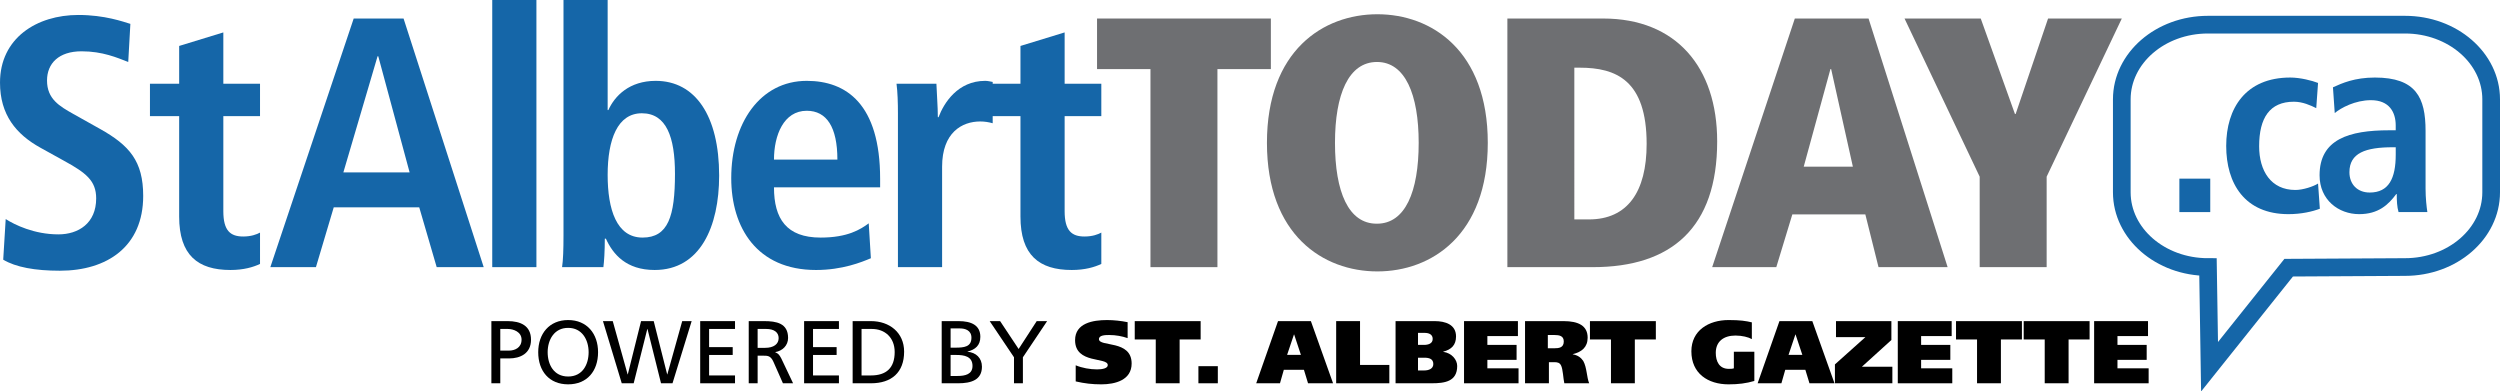
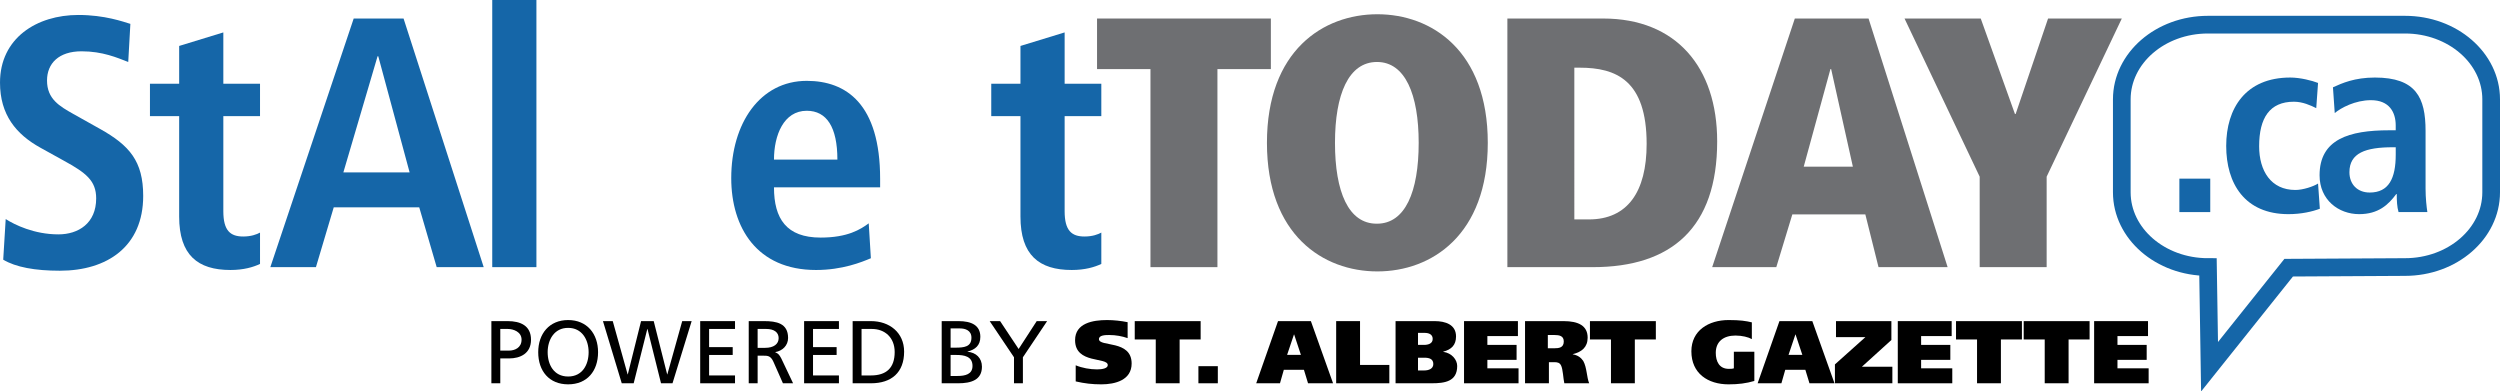
<svg xmlns="http://www.w3.org/2000/svg" version="1.1" id="Layer_1" x="0px" y="0px" width="1012.601px" height="158.565px" viewBox="109.885 324.348 1012.601 158.565" enable-background="new 109.885 324.348 1012.601 158.565" xml:space="preserve">
  <g>
    <path fill="#1566A8" d="M112.193,413.075c3.607,2.309,11.542,6.203,21.353,6.203c8.079,0,15.293-4.473,15.293-14.571   c0-7.213-4.184-10.388-13.129-15.293l-9.378-5.193c-9.955-5.482-16.447-13.417-16.447-26.402c0-18.034,14.86-27.412,31.74-27.412   c10.676,0,18.178,2.741,21.064,3.607l-0.866,15.437c-4.473-1.731-10.388-4.328-18.9-4.328c-9.233,0-13.994,4.905-13.994,11.83   c0,7.502,5.049,10.388,10.676,13.562l10.82,6.06c11.83,6.637,17.457,12.983,17.457,27.123c0,20.485-14.571,30.297-33.759,30.297   c-10.099,0-17.89-1.442-22.939-4.472L112.193,413.075z" />
    <path fill="#1566A8" d="M182.454,342.959l17.89-5.482v20.775h14.86v13.128h-14.86v38.521c0,7.935,2.885,10.242,8.079,10.242   c3.174,0,5.482-0.865,6.781-1.587v12.695c-2.741,1.299-6.636,2.453-11.975,2.453c-13.273,0-20.775-6.061-20.775-21.641V371.38   h-11.831v-13.128h11.831V342.959z" />
    <path fill="#1566A8" d="M279.691,408.314h-34.625l-7.213,24.236h-18.467l33.76-100.702h20.198l32.46,100.702h-19.043   L279.691,408.314z M275.796,394.176L263.1,347.143h-0.289l-13.85,47.033H275.796z" />
    <path fill="#1566A8" d="M309.265,324.348h17.891v108.204h-17.891V324.348z" />
-     <path fill="#1566A8" d="M356.008,324.348v44.58h0.289c2.597-5.771,8.512-11.83,19.188-11.83c16.014,0,25.68,14.139,25.68,38.375   c0,20.632-7.646,38.232-26.113,38.232c-11.542,0-16.88-6.348-19.765-12.696h-0.434c0,5.05-0.288,9.378-0.576,11.542h-16.736   c0.433-2.741,0.577-7.356,0.577-12.696v-95.507H356.008L356.008,324.348z M370.147,420.577c10.388,0,13.129-8.656,13.129-25.824   c0-14.86-3.462-24.526-13.417-24.526c-9.812,0-13.851,10.532-13.851,24.958C356.008,409.18,359.615,420.577,370.147,420.577z" />
    <path fill="#1566A8" d="M462.623,428.945c-3.751,1.587-11.542,4.761-22.218,4.761c-23.949,0-34.336-17.169-34.336-37.223   c0-22.217,11.686-39.386,30.585-39.386c16.014,0,29.72,9.377,29.72,39.674v3.463h-42.993c0,12.695,5.049,20.343,18.899,20.343   c10.965,0,16.159-3.318,19.477-5.771L462.623,428.945z M449.062,388.981c0-13.128-4.328-19.766-12.407-19.766   c-9.377,0-13.273,9.955-13.273,19.766H449.062L449.062,388.981z" />
-     <path fill="#1566A8" d="M473.587,370.515c0-4.617-0.144-8.945-0.577-12.263h16.159c0.145,4.472,0.577,9.089,0.577,13.562h0.289   c2.164-5.771,7.791-14.716,18.898-14.716c1.154,0,2.021,0.289,3.03,0.433v16.736c-1.587-0.433-3.174-0.722-5.05-0.722   c-7.357,0-15.438,4.473-15.438,18.323v40.685h-17.89V370.515L473.587,370.515z" />
    <path fill="#1566A8" d="M523.215,342.959l17.891-5.482v20.775h14.859v13.128h-14.859v38.521c0,7.935,2.885,10.242,8.078,10.242   c3.175,0,5.482-0.865,6.781-1.587v12.695c-2.741,1.299-6.636,2.453-11.975,2.453c-13.273,0-20.775-6.061-20.775-21.641V371.38   h-11.831v-13.128h11.831V342.959z" />
    <path fill="#6E6F72" d="M575.873,352.336h-21.641V331.85h70.404v20.486h-21.641v80.215h-27.123V352.336z" />
    <path fill="#6E6F72" d="M667.773,330.119c21.93,0,44.725,14.716,44.725,52.082c0,37.367-22.795,52.083-44.725,52.083   s-44.725-14.716-44.725-52.083C623.05,344.834,645.845,330.119,667.773,330.119z M667.485,414.95h0.145   c11.397,0,16.88-12.84,16.88-32.75c0-19.621-5.481-32.75-16.88-32.75c-11.542,0-17.023,13.129-17.023,32.75   C650.605,402.11,656.088,414.95,667.485,414.95z" />
    <path fill="#6E6F72" d="M720.432,331.85h38.811c29.575,0,46.167,19.765,46.167,49.774c0,34.913-18.467,50.928-50.352,50.928   h-34.626V331.85z M747.555,413.22h5.915c15.582,0,23.372-11.108,23.372-30.586c0-25.825-12.407-30.874-27.123-30.874h-2.164V413.22   z" />
    <path fill="#6E6F72" d="M865.424,411.199h-29.576l-6.491,21.353h-25.97l33.473-100.702h29.863l32.028,100.702h-27.989   L865.424,411.199z M851.573,352.336h-0.288l-10.82,39.531h19.909L851.573,352.336z" />
    <path fill="#6E6F72" d="M911.735,395.906l-30.441-64.056h30.874l13.852,38.665h0.287l13.13-38.665H969.3l-30.44,64.056v36.646   h-27.123L911.735,395.906L911.735,395.906z" />
  </g>
  <g>
    <path d="M308.914,454.414h6.601c5.158,0,9.451,1.803,9.451,7.539c0,5.591-4.365,7.574-8.91,7.574h-3.534v10.063h-3.607V454.414z    M312.521,466.354h3.57c2.236,0,5.05-1.117,5.05-4.437c0-3.175-3.317-4.329-5.555-4.329h-3.065V466.354z" />
    <path d="M340.005,453.98c7.647,0,12.12,5.556,12.12,13.021c0,7.647-4.438,13.021-12.12,13.021s-12.12-5.374-12.12-13.021   C327.885,459.536,332.358,453.98,340.005,453.98z M340.005,476.851c5.809,0,8.297-4.834,8.297-9.848   c0-5.122-2.742-9.884-8.297-9.848c-5.555-0.036-8.296,4.726-8.296,9.848C331.709,472.017,334.198,476.851,340.005,476.851z" />
    <path d="M354.106,454.414h3.968l6.023,21.57h0.072l5.375-21.57h5.122l5.447,21.57h0.071l6.024-21.57h3.824l-7.755,25.178h-4.653   l-5.483-22.004h-0.071l-5.52,22.004h-4.834L354.106,454.414z" />
    <path d="M393.493,454.414h14.104v3.174H397.1v7.358h9.56v3.175h-9.56v8.297h10.497v3.174h-14.104V454.414z" />
    <path d="M413.15,454.414h6.168c4.978,0,9.774,0.793,9.774,6.817c0,3.064-2.271,5.229-5.193,5.734v0.072   c1.118,0.433,1.659,0.974,2.452,2.523l4.762,10.028h-4.112l-3.86-8.729c-1.117-2.453-2.309-2.453-4.22-2.453h-2.165v11.183h-3.606   L413.15,454.414L413.15,454.414z M416.757,465.235h3.066c3.427,0,5.446-1.516,5.446-3.933c0-2.271-1.73-3.716-5.05-3.716h-3.463   V465.235z" />
    <path d="M435.583,454.414h14.104v3.174H439.19v7.358h9.559v3.175h-9.559v8.297h10.497v3.174h-14.104V454.414z" />
    <path d="M455.241,454.414h7.431c7.467,0,13.418,4.617,13.418,12.372c0,8.44-5.122,12.806-13.418,12.806h-7.431V454.414z    M458.848,476.418h3.788c6.205,0,9.631-2.994,9.631-9.487c0-5.88-4.004-9.343-9.197-9.343h-4.222V476.418z" />
    <path d="M491.308,454.414h6.817c5.23,0,8.837,1.695,8.837,6.349c0,3.463-2.02,5.194-5.194,5.987v0.072   c3.428,0.289,5.845,2.524,5.845,6.061c0,5.41-4.474,6.709-9.596,6.709h-6.709V454.414L491.308,454.414z M494.915,465.163h1.984   c3.499,0,6.457-0.324,6.457-4.04c0-2.994-2.562-3.752-4.653-3.752h-3.788V465.163z M494.915,476.634h2.706   c3.246,0,6.168-0.686,6.168-4.076c0-3.896-3.427-4.437-6.529-4.437h-2.345V476.634z" />
    <path d="M520.596,469.059l-9.848-14.645h4.22l7.503,11.29l7.323-11.29h4.22l-9.812,14.645v10.533h-3.607L520.596,469.059   L520.596,469.059z" />
    <path d="M566.619,461.304c-2.164-0.758-4.725-1.263-7.467-1.263c-1.516,0-4.148,0.036-4.148,1.659   c0,3.282,13.239,0.181,13.239,9.884c0,6.745-6.673,8.44-12.265,8.44c-3.716,0-6.781-0.36-10.39-1.19v-6.528   c2.597,1.082,5.771,1.659,8.657,1.659c2.271,0,4.329-0.469,4.329-1.73c0-3.392-13.238-0.325-13.238-10.102   c0-6.926,7.214-8.152,12.95-8.152c2.706,0,5.699,0.325,8.333,0.866L566.619,461.304L566.619,461.304z" />
    <path d="M596.195,461.845h-8.514v17.747h-9.667v-17.747h-8.513v-7.431h26.693V461.845z" />
    <path d="M595.29,472.666h7.864v6.926h-7.864V472.666z" />
    <path d="M627.536,454.414h13.311l8.981,25.178h-10.136l-1.66-5.447h-8.151l-1.552,5.447h-9.631L627.536,454.414z M631.215,468.085   h5.592l-2.741-8.261h-0.072L631.215,468.085z" />
    <path d="M651.087,454.414h9.667v17.747h11.868v7.431h-21.535V454.414z" />
    <path d="M675.144,454.414h15.835c4.365,0,8.657,1.406,8.657,6.204c0,3.463-1.839,5.303-5.193,6.168v0.072   c3.499,0.469,5.664,3.21,5.664,5.734c0,6.35-5.123,6.998-10.354,6.998h-14.609V454.414z M684.233,464.045h2.417   c1.694,0,3.534-0.505,3.534-2.417c0-1.876-1.587-2.453-3.317-2.453h-2.634V464.045z M684.233,474.397h2.524   c1.769,0,3.68-0.649,3.68-2.598c0-2.165-1.804-2.562-3.606-2.562h-2.598V474.397z" />
    <path d="M702.879,454.414h21.824v6.06H712.33v3.571h11.832v6.061H712.33v3.427h12.625v6.061h-22.076V454.414z" />
    <path d="M727.586,454.414h15.619c6.023,0,9.74,1.875,9.74,6.709c0,3.859-2.417,5.808-6.024,6.673v0.072   c2.092,0.36,3.354,1.371,4.257,2.706c1.479,2.669,1.37,6.563,2.38,9.018h-10.062c-0.433-1.804-0.541-5.734-1.335-7.25   c-0.577-1.153-1.551-1.299-2.741-1.299h-2.164v8.549h-9.668L727.586,454.414L727.586,454.414z M736.82,465.416h2.524   c1.984,0,3.933-0.217,3.933-2.778c0-2.271-1.84-2.597-3.787-2.597h-2.67V465.416L736.82,465.416z" />
    <path d="M780.572,461.845h-8.514v17.747h-9.667v-17.747h-8.514v-7.431h26.693L780.572,461.845L780.572,461.845z" />
    <path d="M820.464,478.654c-3.319,0.974-6.457,1.37-10.425,1.37c-8.369,0-15.078-4.4-15.078-13.384   c0-8.439,6.998-12.66,15.078-12.66c4.725,0,6.998,0.36,9.414,0.938v6.781c-1.37-0.794-3.932-1.442-6.637-1.442   c-4.799,0-7.973,2.416-7.973,6.997c0,3.463,1.406,6.493,5.268,6.493c0.685,0,1.479,0,2.056-0.217v-6.709h8.297V478.654   L820.464,478.654z" />
    <path d="M830.633,454.414h13.312l8.98,25.178h-10.136l-1.66-5.447h-8.15l-1.553,5.447h-9.631L830.633,454.414z M834.312,468.085   h5.592l-2.742-8.261h-0.072L834.312,468.085z" />
    <path d="M875.971,454.414v7.646l-11.938,10.822h12.336v6.709h-23.267v-7.646l12.336-11.038h-11.902v-6.492H875.971z" />
    <path d="M878.564,454.414h21.823v6.06h-12.373v3.571h11.832v6.061h-11.832v3.427h12.625v6.061h-22.075V454.414z" />
    <path d="M928.847,461.845h-8.513v17.747h-9.667v-17.747h-8.514v-7.431h26.692L928.847,461.845L928.847,461.845z" />
    <path d="M956.258,461.845h-8.513v17.747h-9.667v-17.747h-8.514v-7.431h26.692L956.258,461.845L956.258,461.845z" />
    <path d="M958.094,454.414h21.824v6.06h-12.373v3.571h11.832v6.061h-11.832v3.427h12.625v6.061h-22.076V454.414z" />
  </g>
  <g>
    <path fill="none" stroke="#1566A8" stroke-width="2.212" stroke-miterlimit="10" d="M1118.909,403.353   c0,16.707-15.631,30.262-34.907,30.262l-47.104,0.269l-32.053,40.121l-0.636-40.39c-19.286,0-34.912-13.555-34.912-30.261v-37.65   c0-16.713,15.626-30.259,34.912-30.259h79.793c19.276,0,34.907,13.546,34.907,30.259V403.353z" />
    <g>
-       <path fill="#1566A8" d="M992.622,396.707h12.505v13.546h-12.505V396.707z" />
+       <path fill="#1566A8" d="M992.622,396.707h12.505v13.546h-12.505z" />
      <path fill="#1566A8" d="M1049.515,408.898c-3.021,1.146-7.502,2.188-12.712,2.188c-17.715,0-25.217-12.4-25.217-27.614    c0-15.318,7.919-27.718,25.946-27.718c4.062,0,8.855,1.25,11.254,2.188l-0.729,10.212c-2.293-1.146-5.522-2.605-9.065-2.605    c-9.795,0-14.066,6.564-14.066,18.027c0,10.003,4.793,17.715,14.692,17.715c3.126,0,7.397-1.459,9.17-2.605L1049.515,408.898z" />
      <path fill="#1566A8" d="M1054.826,359.715c3.646-1.667,8.753-3.959,16.984-3.959c16.673,0,20.527,8.127,20.527,21.57v23.445    c0,3.854,0.417,7.397,0.729,9.481h-11.671c-0.625-2.084-0.729-4.688-0.729-7.294h-0.208c-3.23,4.376-7.294,8.128-15.005,8.128    c-8.337,0-16.048-5.73-16.048-15.735c0-14.587,11.88-18.234,28.238-18.234h2.605v-1.98c0-5.314-2.605-10.212-10.004-10.212    c-6.461,0-12.191,3.126-14.692,5.21L1054.826,359.715z M1080.252,383.994h-1.146c-11.046,0-17.609,2.292-17.609,10.106    c0,4.897,3.229,8.232,8.23,8.232c7.713,0,10.525-5.731,10.525-15.318V383.994z" />
    </g>
  </g>
  <path fill="none" stroke="#1566A8" stroke-width="7.16" stroke-miterlimit="10" d="M1118.905,402.242  c0,16.704-15.631,30.264-34.909,30.264l-47.104,0.266l-32.052,40.121l-0.635-40.387c-19.287,0-34.908-13.56-34.908-30.264v-37.647  c0-16.713,15.621-30.26,34.908-30.26h79.791c19.277,0,34.909,13.546,34.909,30.26V402.242z" />
</svg>